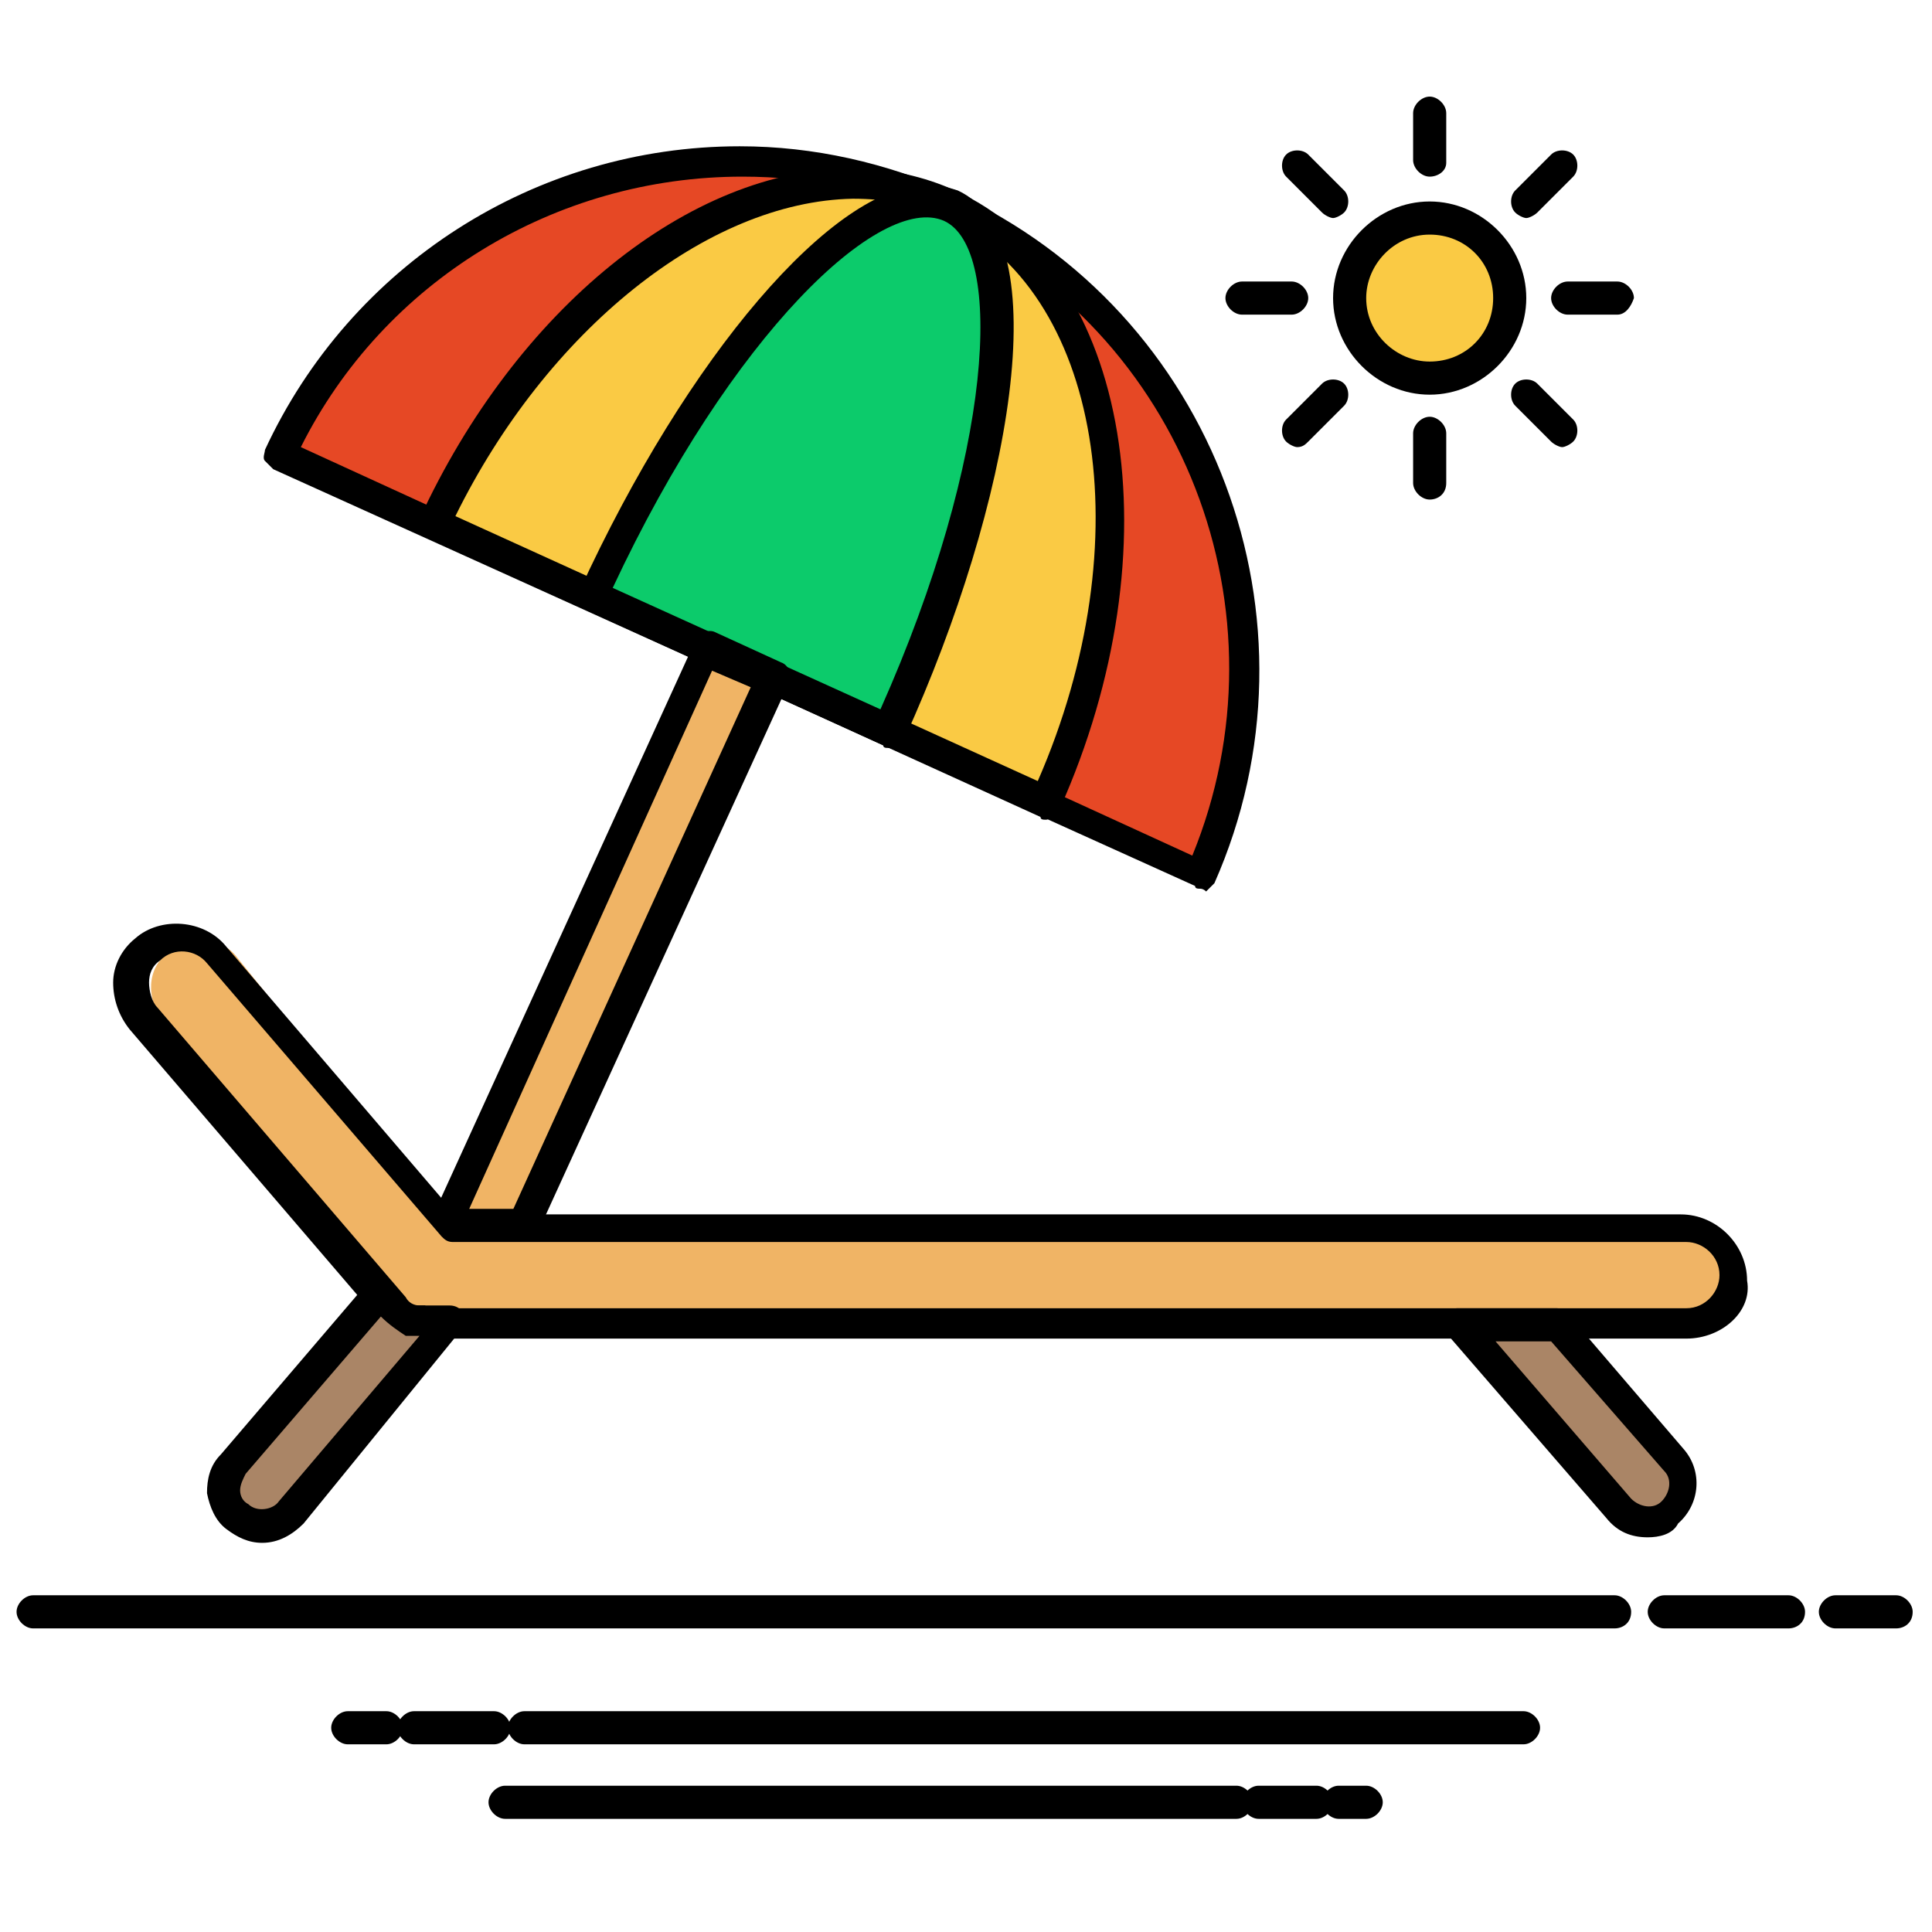
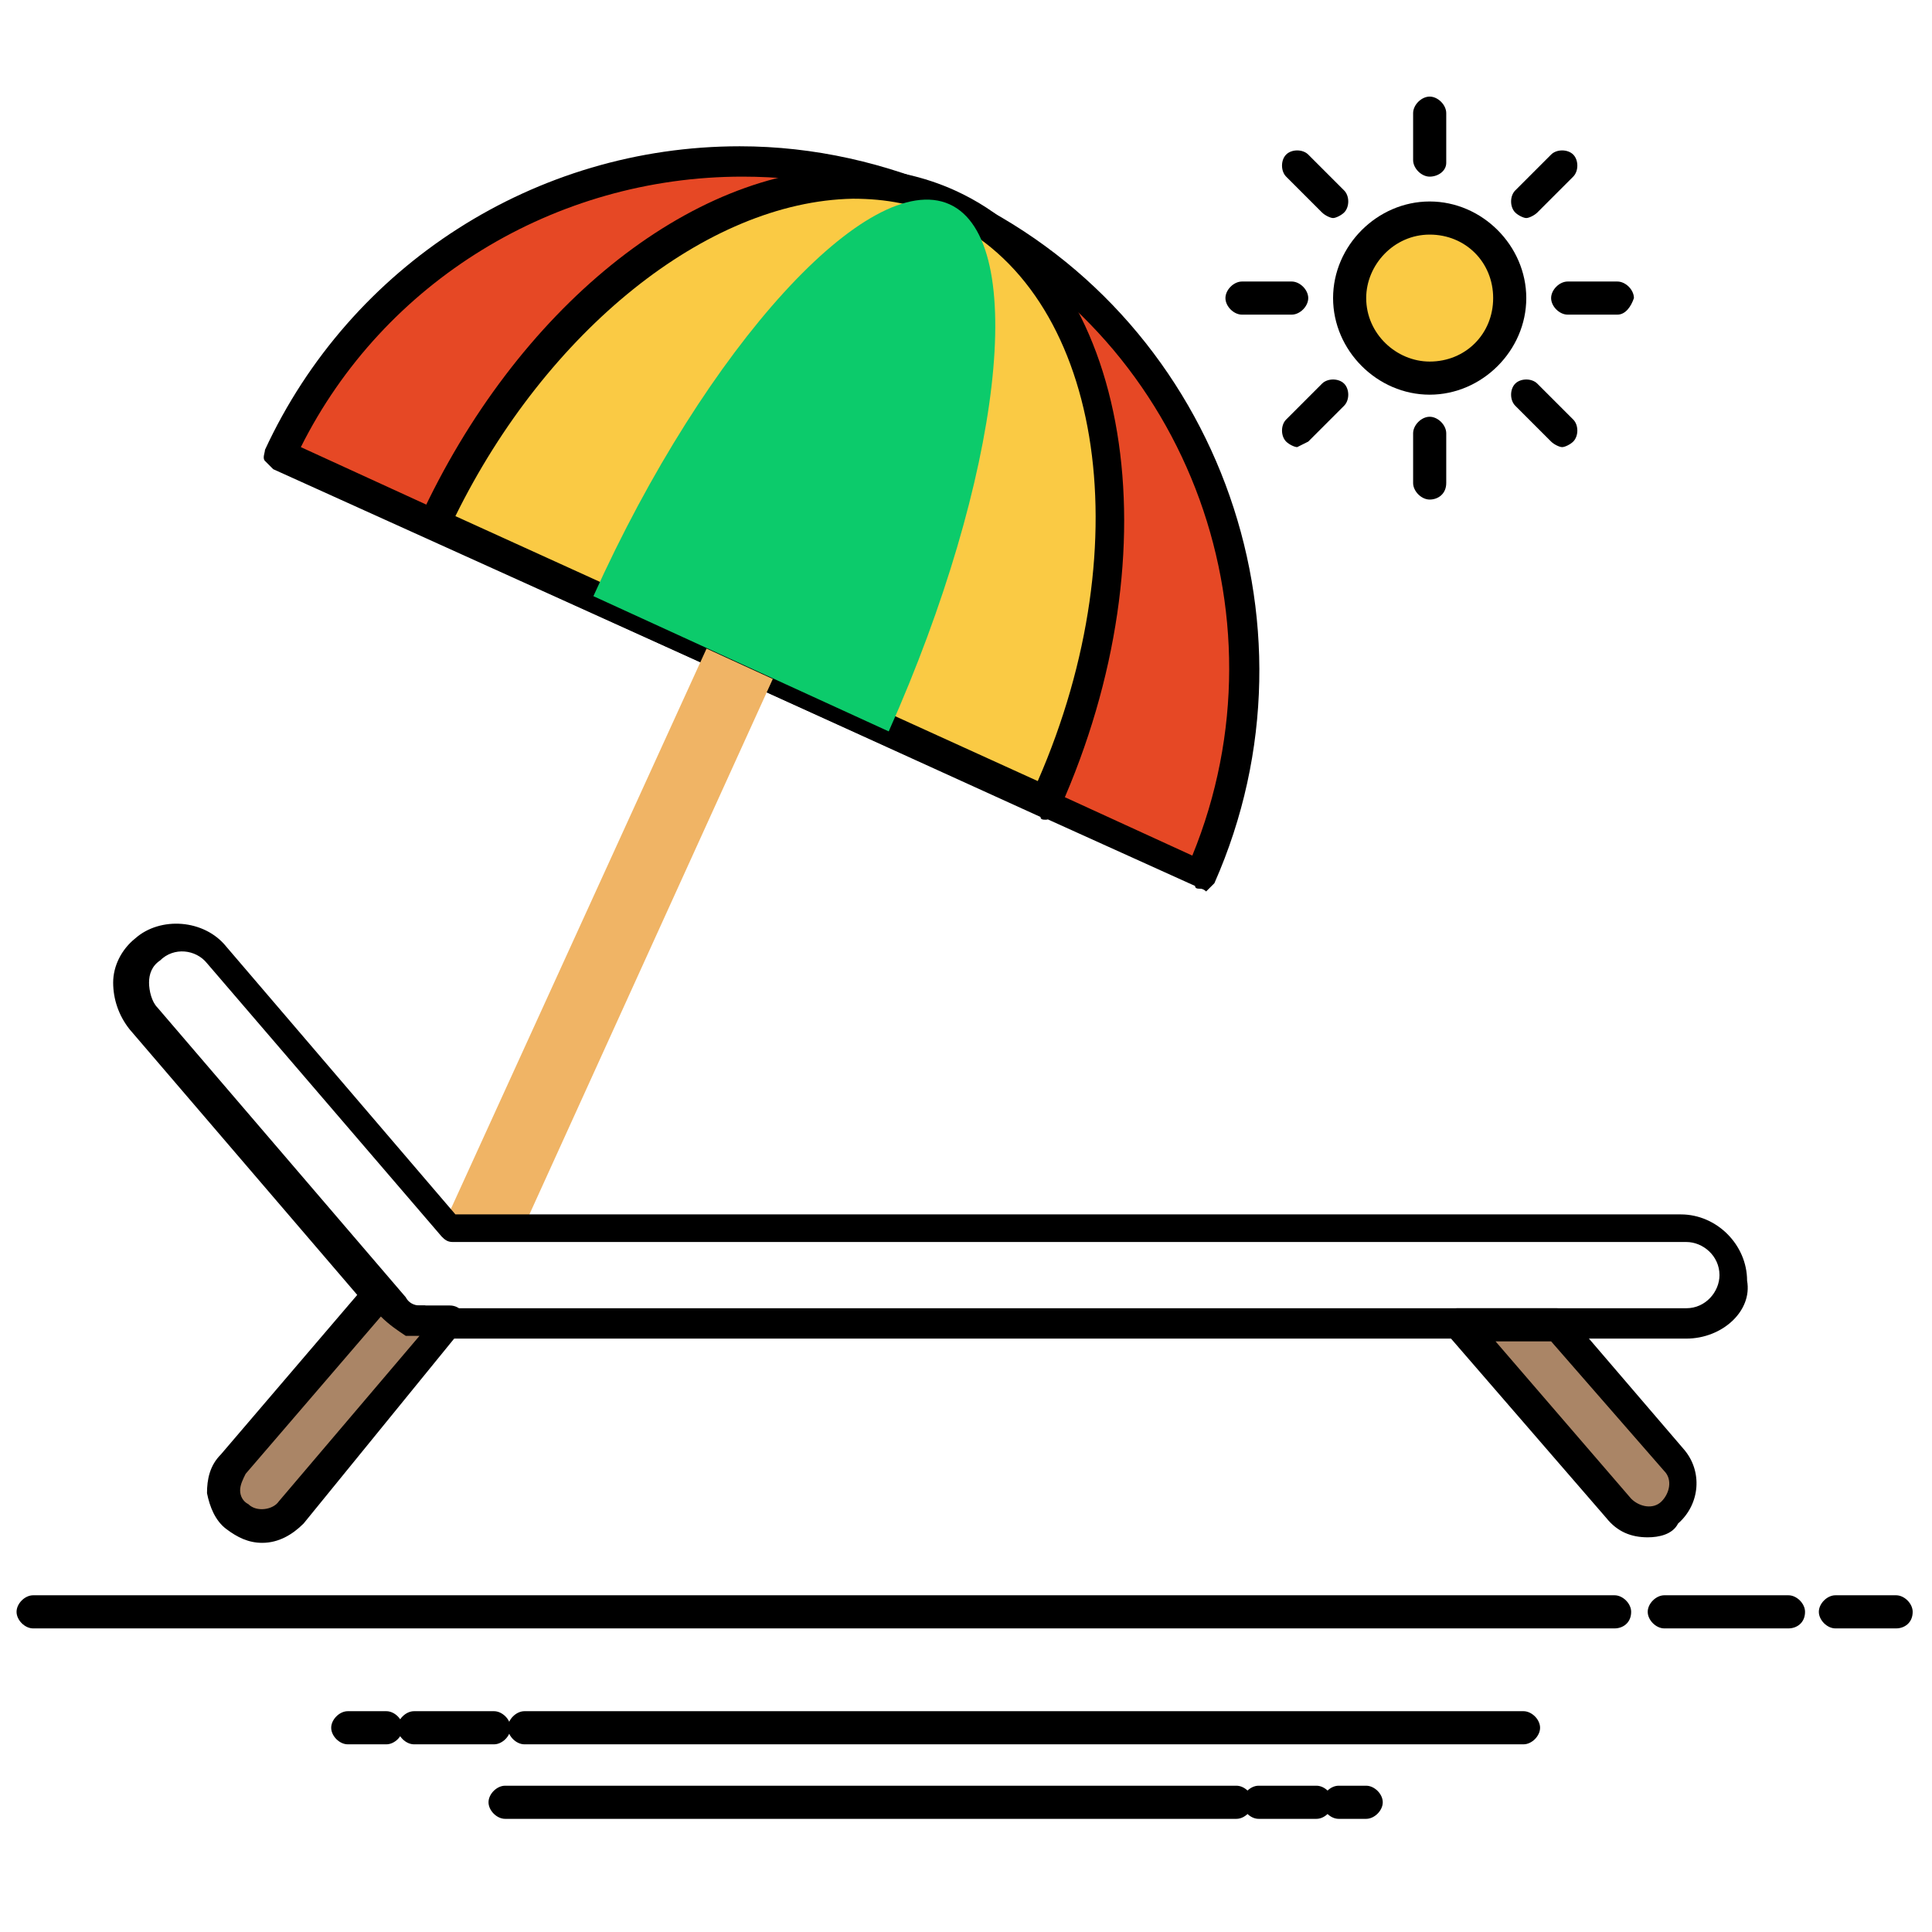
<svg xmlns="http://www.w3.org/2000/svg" version="1.1" id="Capa_1" x="0px" y="0px" width="70px" height="70px" viewBox="0 0 70 70" style="enable-background:new 0 0 70 70;" xml:space="preserve">
  <style type="text/css">
	.st0{fill:#E64825;}
	.st1{fill:#FACA44;}
	.st2{fill:#0CCB6B;}
	.st3{fill:#F0B465;}
	.st4{fill:#AA8566;}
</style>
  <g>
    <g>
      <g>
        <g>
          <path class="st0" d="M34.4,7.4L34.4,7.4c9.2,4.2,13.2,15.1,9.1,24.2L10.1,16.4C14.3,7.3,25.2,3.3,34.4,7.4z" />
        </g>
        <g>
          <path d="M43.5,32.2c-0.1,0-0.2,0-0.2-0.1L9.9,17c-0.1-0.1-0.2-0.2-0.3-0.3c-0.1-0.1,0-0.3,0-0.4c3.1-6.7,9.8-11,17.2-11      c2.7,0,5.3,0.6,7.8,1.7c9.4,4.3,13.6,15.5,9.4,25c-0.1,0.1-0.2,0.2-0.3,0.3C43.6,32.2,43.5,32.2,43.5,32.2z M10.9,16.2      l32.3,14.8c3.6-8.8-0.3-19-9-23c-2.3-1.1-4.8-1.6-7.3-1.6C20.1,6.4,13.9,10.2,10.9,16.2z" />
        </g>
      </g>
      <g>
        <g>
          <path class="st1" d="M34.4,7.4L34.4,7.4c6.1,2.8,7.6,12.5,3.5,21.7L15.7,19C19.9,9.9,28.3,4.7,34.4,7.4z" />
        </g>
        <g>
          <path d="M37.9,29.7c-0.1,0-0.2,0-0.2-0.1L15.5,19.5c-0.1-0.1-0.2-0.2-0.3-0.3c-0.1-0.1,0-0.3,0-0.4C18.7,11.2,25,6.1,30.9,6.1      c1.3,0,2.6,0.3,3.7,0.8c6.4,2.9,8,13,3.8,22.4c-0.1,0.1-0.2,0.2-0.3,0.3C38,29.7,37.9,29.7,37.9,29.7z M16.5,18.7l21.1,9.6      c3.8-8.7,2.3-17.8-3.4-20.4c-1-0.5-2.1-0.7-3.3-0.7C25.6,7.3,19.8,12,16.5,18.7z" />
        </g>
      </g>
      <g>
        <g>
          <path class="st2" d="M34.4,7.4L34.4,7.4c2.9,1.3,1.9,9.9-2.2,19.1l-10.7-4.9C25.6,12.5,31.5,6.1,34.4,7.4z" />
        </g>
        <g>
-           <path d="M32.2,27.1c-0.1,0-0.2,0-0.2-0.1l-10.7-4.9c-0.1-0.1-0.2-0.2-0.3-0.3c-0.1-0.1,0-0.3,0-0.4c3.9-8.5,9.2-14.7,12.6-14.7      c0.4,0,0.8,0.1,1.1,0.2c3.7,1.7,1.9,11.4-1.9,19.8c-0.1,0.1-0.2,0.2-0.3,0.3C32.3,27.1,32.2,27.1,32.2,27.1z M22.2,21.3l9.7,4.4      C36,16.5,36.4,9,34.2,8C31.9,7,26.5,12.1,22.2,21.3z" />
-         </g>
+           </g>
      </g>
      <g>
        <g>
          <polygon class="st3" points="25.6,23.5 28,24.6 19,44.4 16.4,44.4 16.2,44.1     " />
        </g>
        <g>
-           <path d="M19,44.9h-2.5c-0.2,0-0.3-0.1-0.4-0.2l-0.2-0.3c-0.1-0.2-0.2-0.4-0.1-0.6l9.4-20.6c0.1-0.3,0.5-0.4,0.7-0.3l2.4,1.1      c0.3,0.1,0.4,0.5,0.3,0.7l-9,19.7C19.4,44.8,19.2,44.9,19,44.9z M17,43.8h1.6l8.6-18.9l-1.4-0.6L17,43.8z" />
-         </g>
+           </g>
      </g>
      <g>
        <g>
-           <path class="st3" d="M16.4,44.4h44.7c1,0,1.8,0.8,1.8,1.8c0,1-0.8,1.8-1.8,1.8H15.6h0h0l0,0h0h0h0l0,0l0,0h0h0h0l0,0h0l0,0h0      l0,0h0l0,0l0,0l0,0h0l0,0h0l0,0l0,0l0,0l0,0l0,0l0,0l0,0l0,0c-0.3-0.1-0.5-0.3-0.7-0.5l-9-10.5c-0.6-0.8-0.6-1.9,0.2-2.5l0,0      c0.8-0.6,1.9-0.6,2.5,0.2L16.4,44.4z" />
-         </g>
+           </g>
        <g>
          <path d="M61.1,48.5H15.6c0,0-0.1,0-0.2,0c0,0-0.1,0-0.1,0c0,0,0,0-0.1,0c0,0,0,0-0.1,0c0,0,0,0-0.1,0c0,0,0,0,0,0c0,0,0,0-0.1,0      c0,0,0,0,0,0c0,0,0,0-0.1,0c0,0-0.1,0-0.1,0c0,0,0,0,0,0c0,0-0.1,0-0.1,0c-0.4-0.1-0.7-0.4-0.9-0.7l-9-10.5      c-0.4-0.5-0.6-1.1-0.6-1.7c0-0.6,0.3-1.2,0.8-1.6c0.9-0.8,2.5-0.7,3.3,0.3l8.3,9.7h44.4c1.3,0,2.4,1.1,2.4,2.4      C63.5,47.5,62.4,48.5,61.1,48.5z M15.6,47.4c0,0,0.1,0,0.1,0l45.4,0c0.7,0,1.2-0.6,1.2-1.2c0-0.7-0.6-1.2-1.2-1.2H16.4      c-0.2,0-0.3-0.1-0.4-0.2l-8.5-9.9c-0.4-0.5-1.2-0.6-1.7-0.1c-0.3,0.2-0.4,0.5-0.4,0.8c0,0.3,0.1,0.7,0.3,0.9l9,10.5      c0.1,0.2,0.3,0.3,0.5,0.3c0,0,0.1,0,0.1,0c0,0,0,0,0,0c0,0,0,0,0,0c0,0,0,0,0.1,0c0,0,0,0,0,0c0,0,0,0,0,0c0,0,0,0,0,0      C15.5,47.4,15.5,47.4,15.6,47.4C15.5,47.4,15.6,47.4,15.6,47.4z" />
        </g>
      </g>
      <g>
        <g>
          <g>
            <path class="st4" d="M13.8,46.8l-5.3,6.2C7.9,53.6,8,54.5,8.6,55c0.6,0.5,1.4,0.4,1.9-0.1l5.9-6.9h-0.8h0h0l0,0h0h0h0l0,0l0,0       h0h0h0l0,0h0l0,0h0l0,0h0l0,0l0,0l0,0h0l0,0h0l0,0l0,0l0,0l0,0l0,0l0,0l0,0l0,0c-0.3-0.1-0.5-0.3-0.7-0.5L13.8,46.8z M56.5,48       l4.2,4.9c0.5,0.6,0.4,1.4-0.1,1.9c-0.6,0.5-1.4,0.4-1.9-0.2L52.9,48H56.5z" />
          </g>
        </g>
        <g>
          <g>
            <path d="M9.5,55.9L9.5,55.9c-0.5,0-0.9-0.2-1.3-0.5c-0.4-0.3-0.6-0.8-0.7-1.3c0-0.5,0.1-1,0.5-1.4l5.3-6.2       c0.1-0.1,0.3-0.2,0.4-0.2c0,0,0,0,0,0c0.2,0,0.3,0.1,0.4,0.2l0.5,0.5c0.1,0.2,0.3,0.3,0.5,0.3c0,0,0.1,0,0.1,0c0,0,0,0,0,0       c0,0,0,0,0,0c0,0,0,0,0.1,0c0,0,0,0,0,0c0,0,0,0,0,0c0,0,0,0,0,0c0,0,0.1,0,0.1,0c0,0,0.1,0,0.1,0l0.8,0c0.2,0,0.4,0.1,0.5,0.3       c0.1,0.2,0.1,0.4-0.1,0.6L11,55.2C10.6,55.6,10.1,55.9,9.5,55.9z M13.8,47.7l-4.9,5.7c-0.1,0.2-0.2,0.4-0.2,0.6       c0,0.2,0.1,0.4,0.3,0.5c0.3,0.3,0.9,0.2,1.1-0.1l5.1-6c0,0,0,0,0,0c0,0,0,0-0.1,0c0,0,0,0,0,0c0,0,0,0-0.1,0c0,0,0,0,0,0       c0,0,0,0-0.1,0c0,0-0.1,0-0.1,0c0,0,0,0,0,0c0,0-0.1,0-0.1,0C14.4,48.2,14.1,48,13.8,47.7L13.8,47.7z M59.7,55.7       c-0.6,0-1.1-0.2-1.5-0.7l-5.8-6.7c-0.1-0.2-0.2-0.4-0.1-0.6c0.1-0.2,0.3-0.3,0.5-0.3h3.6c0.2,0,0.3,0.1,0.4,0.2l4.2,4.9       c0.7,0.8,0.6,2-0.2,2.7C60.6,55.6,60.1,55.7,59.7,55.7z M54.1,48.5l5,5.8c0.3,0.3,0.8,0.4,1.1,0.1c0.3-0.3,0.4-0.8,0.1-1.1       l-4.1-4.7H54.1z" />
          </g>
        </g>
      </g>
      <g>
        <g>
          <circle class="st1" cx="51.8" cy="10.8" r="2.9" />
        </g>
        <g>
          <path d="M51.8,14.3c-1.9,0-3.5-1.6-3.5-3.5c0-1.9,1.6-3.5,3.5-3.5c1.9,0,3.5,1.6,3.5,3.5C55.3,12.7,53.7,14.3,51.8,14.3z       M51.8,8.5c-1.3,0-2.3,1.1-2.3,2.3c0,1.3,1.1,2.3,2.3,2.3c1.3,0,2.3-1,2.3-2.3C54.1,9.5,53.1,8.5,51.8,8.5z" />
        </g>
      </g>
      <g>
        <path d="M51.8,6.4c-0.3,0-0.6-0.3-0.6-0.6V4.1c0-0.3,0.3-0.6,0.6-0.6c0.3,0,0.6,0.3,0.6,0.6v1.8C52.4,6.2,52.1,6.4,51.8,6.4z" />
      </g>
      <g>
        <path d="M55.3,7.9c-0.1,0-0.3-0.1-0.4-0.2c-0.2-0.2-0.2-0.6,0-0.8l1.3-1.3c0.2-0.2,0.6-0.2,0.8,0c0.2,0.2,0.2,0.6,0,0.8l-1.3,1.3     C55.6,7.8,55.4,7.9,55.3,7.9z" />
      </g>
      <g>
        <path d="M58.6,11.4h-1.8c-0.3,0-0.6-0.3-0.6-0.6c0-0.3,0.3-0.6,0.6-0.6h1.8c0.3,0,0.6,0.3,0.6,0.6C59.1,11.1,58.9,11.4,58.6,11.4     z" />
      </g>
      <g>
        <path d="M56.6,16.2c-0.1,0-0.3-0.1-0.4-0.2l-1.3-1.3c-0.2-0.2-0.2-0.6,0-0.8c0.2-0.2,0.6-0.2,0.8,0l1.3,1.3     c0.2,0.2,0.2,0.6,0,0.8C56.9,16.1,56.7,16.2,56.6,16.2z" />
      </g>
      <g>
        <path d="M51.8,18.1c-0.3,0-0.6-0.3-0.6-0.6v-1.8c0-0.3,0.3-0.6,0.6-0.6c0.3,0,0.6,0.3,0.6,0.6v1.8C52.4,17.9,52.1,18.1,51.8,18.1     z" />
      </g>
      <g>
-         <path d="M47,16.2c-0.1,0-0.3-0.1-0.4-0.2c-0.2-0.2-0.2-0.6,0-0.8l1.3-1.3c0.2-0.2,0.6-0.2,0.8,0c0.2,0.2,0.2,0.6,0,0.8L47.4,16     C47.3,16.1,47.2,16.2,47,16.2z" />
+         <path d="M47,16.2c-0.1,0-0.3-0.1-0.4-0.2c-0.2-0.2-0.2-0.6,0-0.8l1.3-1.3c0.2-0.2,0.6-0.2,0.8,0c0.2,0.2,0.2,0.6,0,0.8L47.4,16     z" />
      </g>
      <g>
        <path d="M46.8,11.4H45c-0.3,0-0.6-0.3-0.6-0.6c0-0.3,0.3-0.6,0.6-0.6h1.8c0.3,0,0.6,0.3,0.6,0.6C47.4,11.1,47.1,11.4,46.8,11.4z" />
      </g>
      <g>
        <path d="M48.3,7.9c-0.1,0-0.3-0.1-0.4-0.2l-1.3-1.3c-0.2-0.2-0.2-0.6,0-0.8c0.2-0.2,0.6-0.2,0.8,0l1.3,1.3c0.2,0.2,0.2,0.6,0,0.8     C48.6,7.8,48.4,7.9,48.3,7.9z" />
      </g>
      <g>
        <path d="M58.5,59H1.2c-0.3,0-0.6-0.3-0.6-0.6c0-0.3,0.3-0.6,0.6-0.6h57.3c0.3,0,0.6,0.3,0.6,0.6C59.1,58.8,58.8,59,58.5,59z" />
      </g>
      <g>
        <path d="M64.8,59h-4.5c-0.3,0-0.6-0.3-0.6-0.6c0-0.3,0.3-0.6,0.6-0.6h4.5c0.3,0,0.6,0.3,0.6,0.6C65.4,58.8,65.1,59,64.8,59z" />
      </g>
      <g>
        <path d="M68.7,59h-2.2c-0.3,0-0.6-0.3-0.6-0.6c0-0.3,0.3-0.6,0.6-0.6h2.2c0.3,0,0.6,0.3,0.6,0.6C69.3,58.8,69,59,68.7,59z" />
      </g>
      <g>
        <path d="M55.2,63.2H19c-0.3,0-0.6-0.3-0.6-0.6s0.3-0.6,0.6-0.6h36.2c0.3,0,0.6,0.3,0.6,0.6S55.5,63.2,55.2,63.2z" />
      </g>
      <g>
        <path d="M17.9,63.2H15c-0.3,0-0.6-0.3-0.6-0.6s0.3-0.6,0.6-0.6h2.9c0.3,0,0.6,0.3,0.6,0.6S18.2,63.2,17.9,63.2z" />
      </g>
      <g>
        <path d="M14,63.2h-1.4c-0.3,0-0.6-0.3-0.6-0.6s0.3-0.6,0.6-0.6H14c0.3,0,0.6,0.3,0.6,0.6S14.3,63.2,14,63.2z" />
      </g>
      <g>
        <path d="M44.8,65.9H18.3c-0.3,0-0.6-0.3-0.6-0.6c0-0.3,0.3-0.6,0.6-0.6h26.5c0.3,0,0.6,0.3,0.6,0.6     C45.4,65.6,45.1,65.9,44.8,65.9z" />
      </g>
      <g>
        <path d="M47.7,65.9h-2.1c-0.3,0-0.6-0.3-0.6-0.6c0-0.3,0.3-0.6,0.6-0.6h2.1c0.3,0,0.6,0.3,0.6,0.6C48.3,65.6,48,65.9,47.7,65.9z" />
      </g>
      <g>
        <path d="M49.5,65.9h-1c-0.3,0-0.6-0.3-0.6-0.6c0-0.3,0.3-0.6,0.6-0.6h1c0.3,0,0.6,0.3,0.6,0.6C50.1,65.6,49.8,65.9,49.5,65.9z" />
      </g>
    </g>
  </g>
</svg>